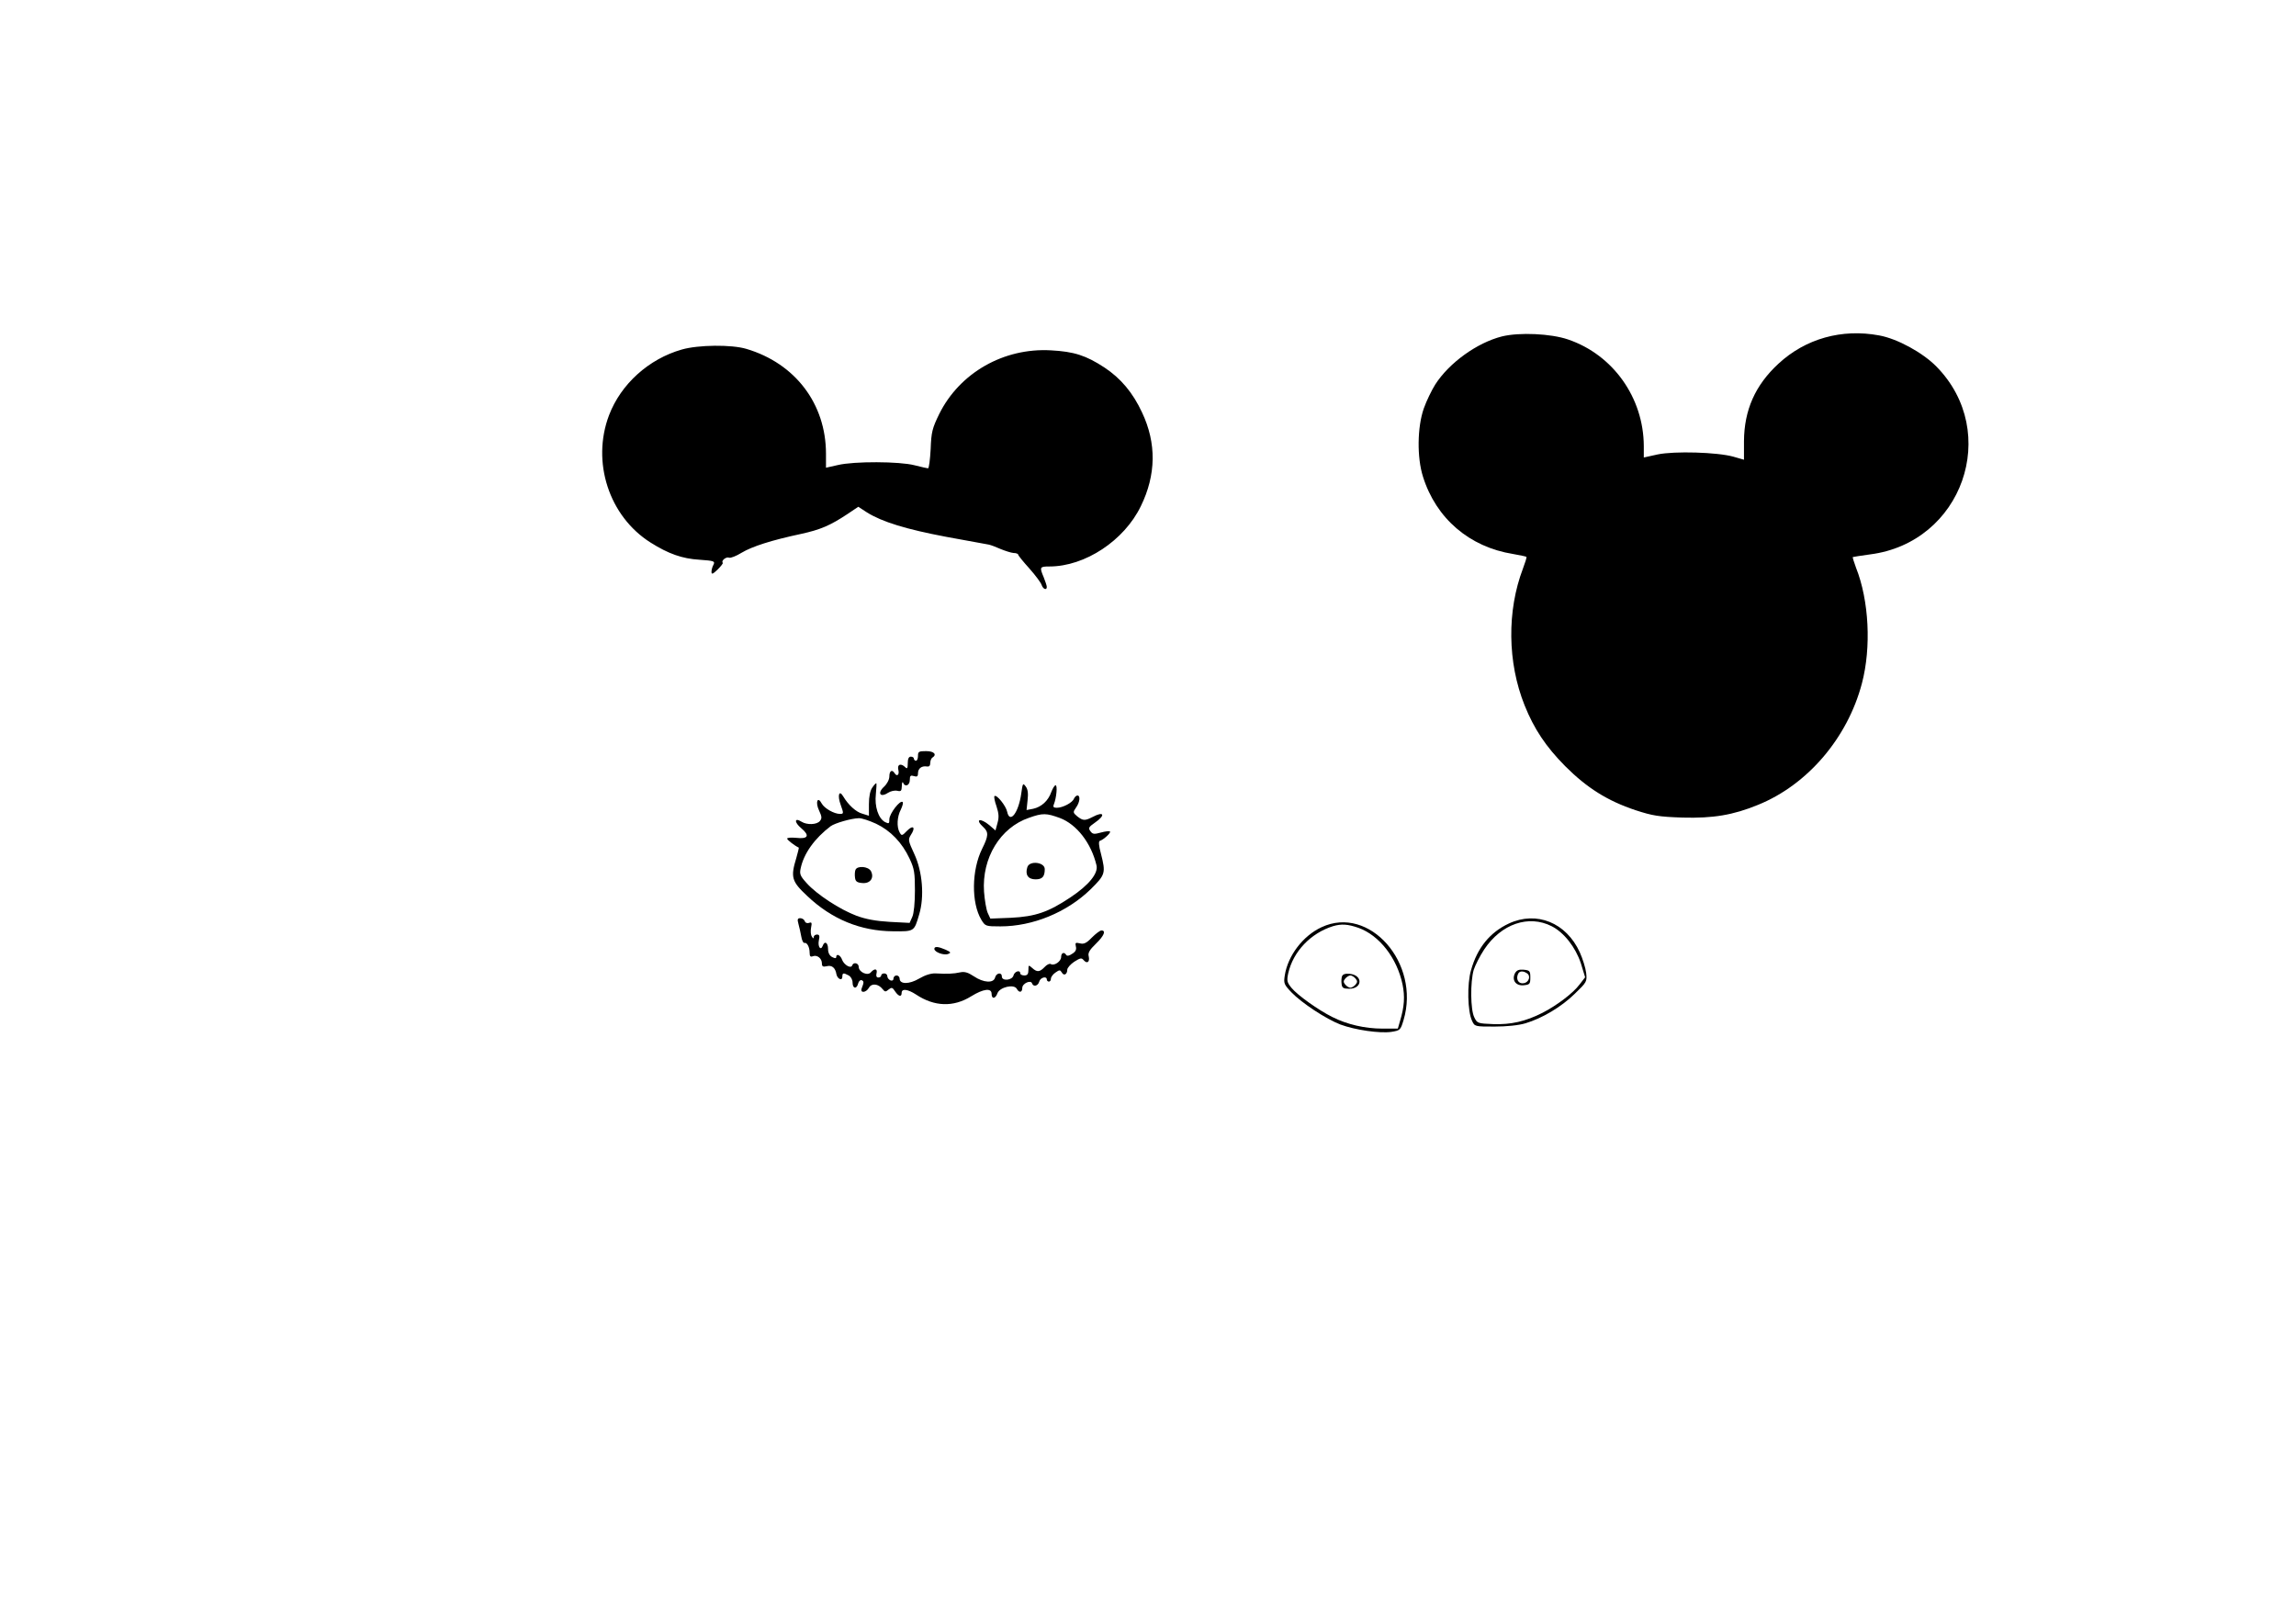
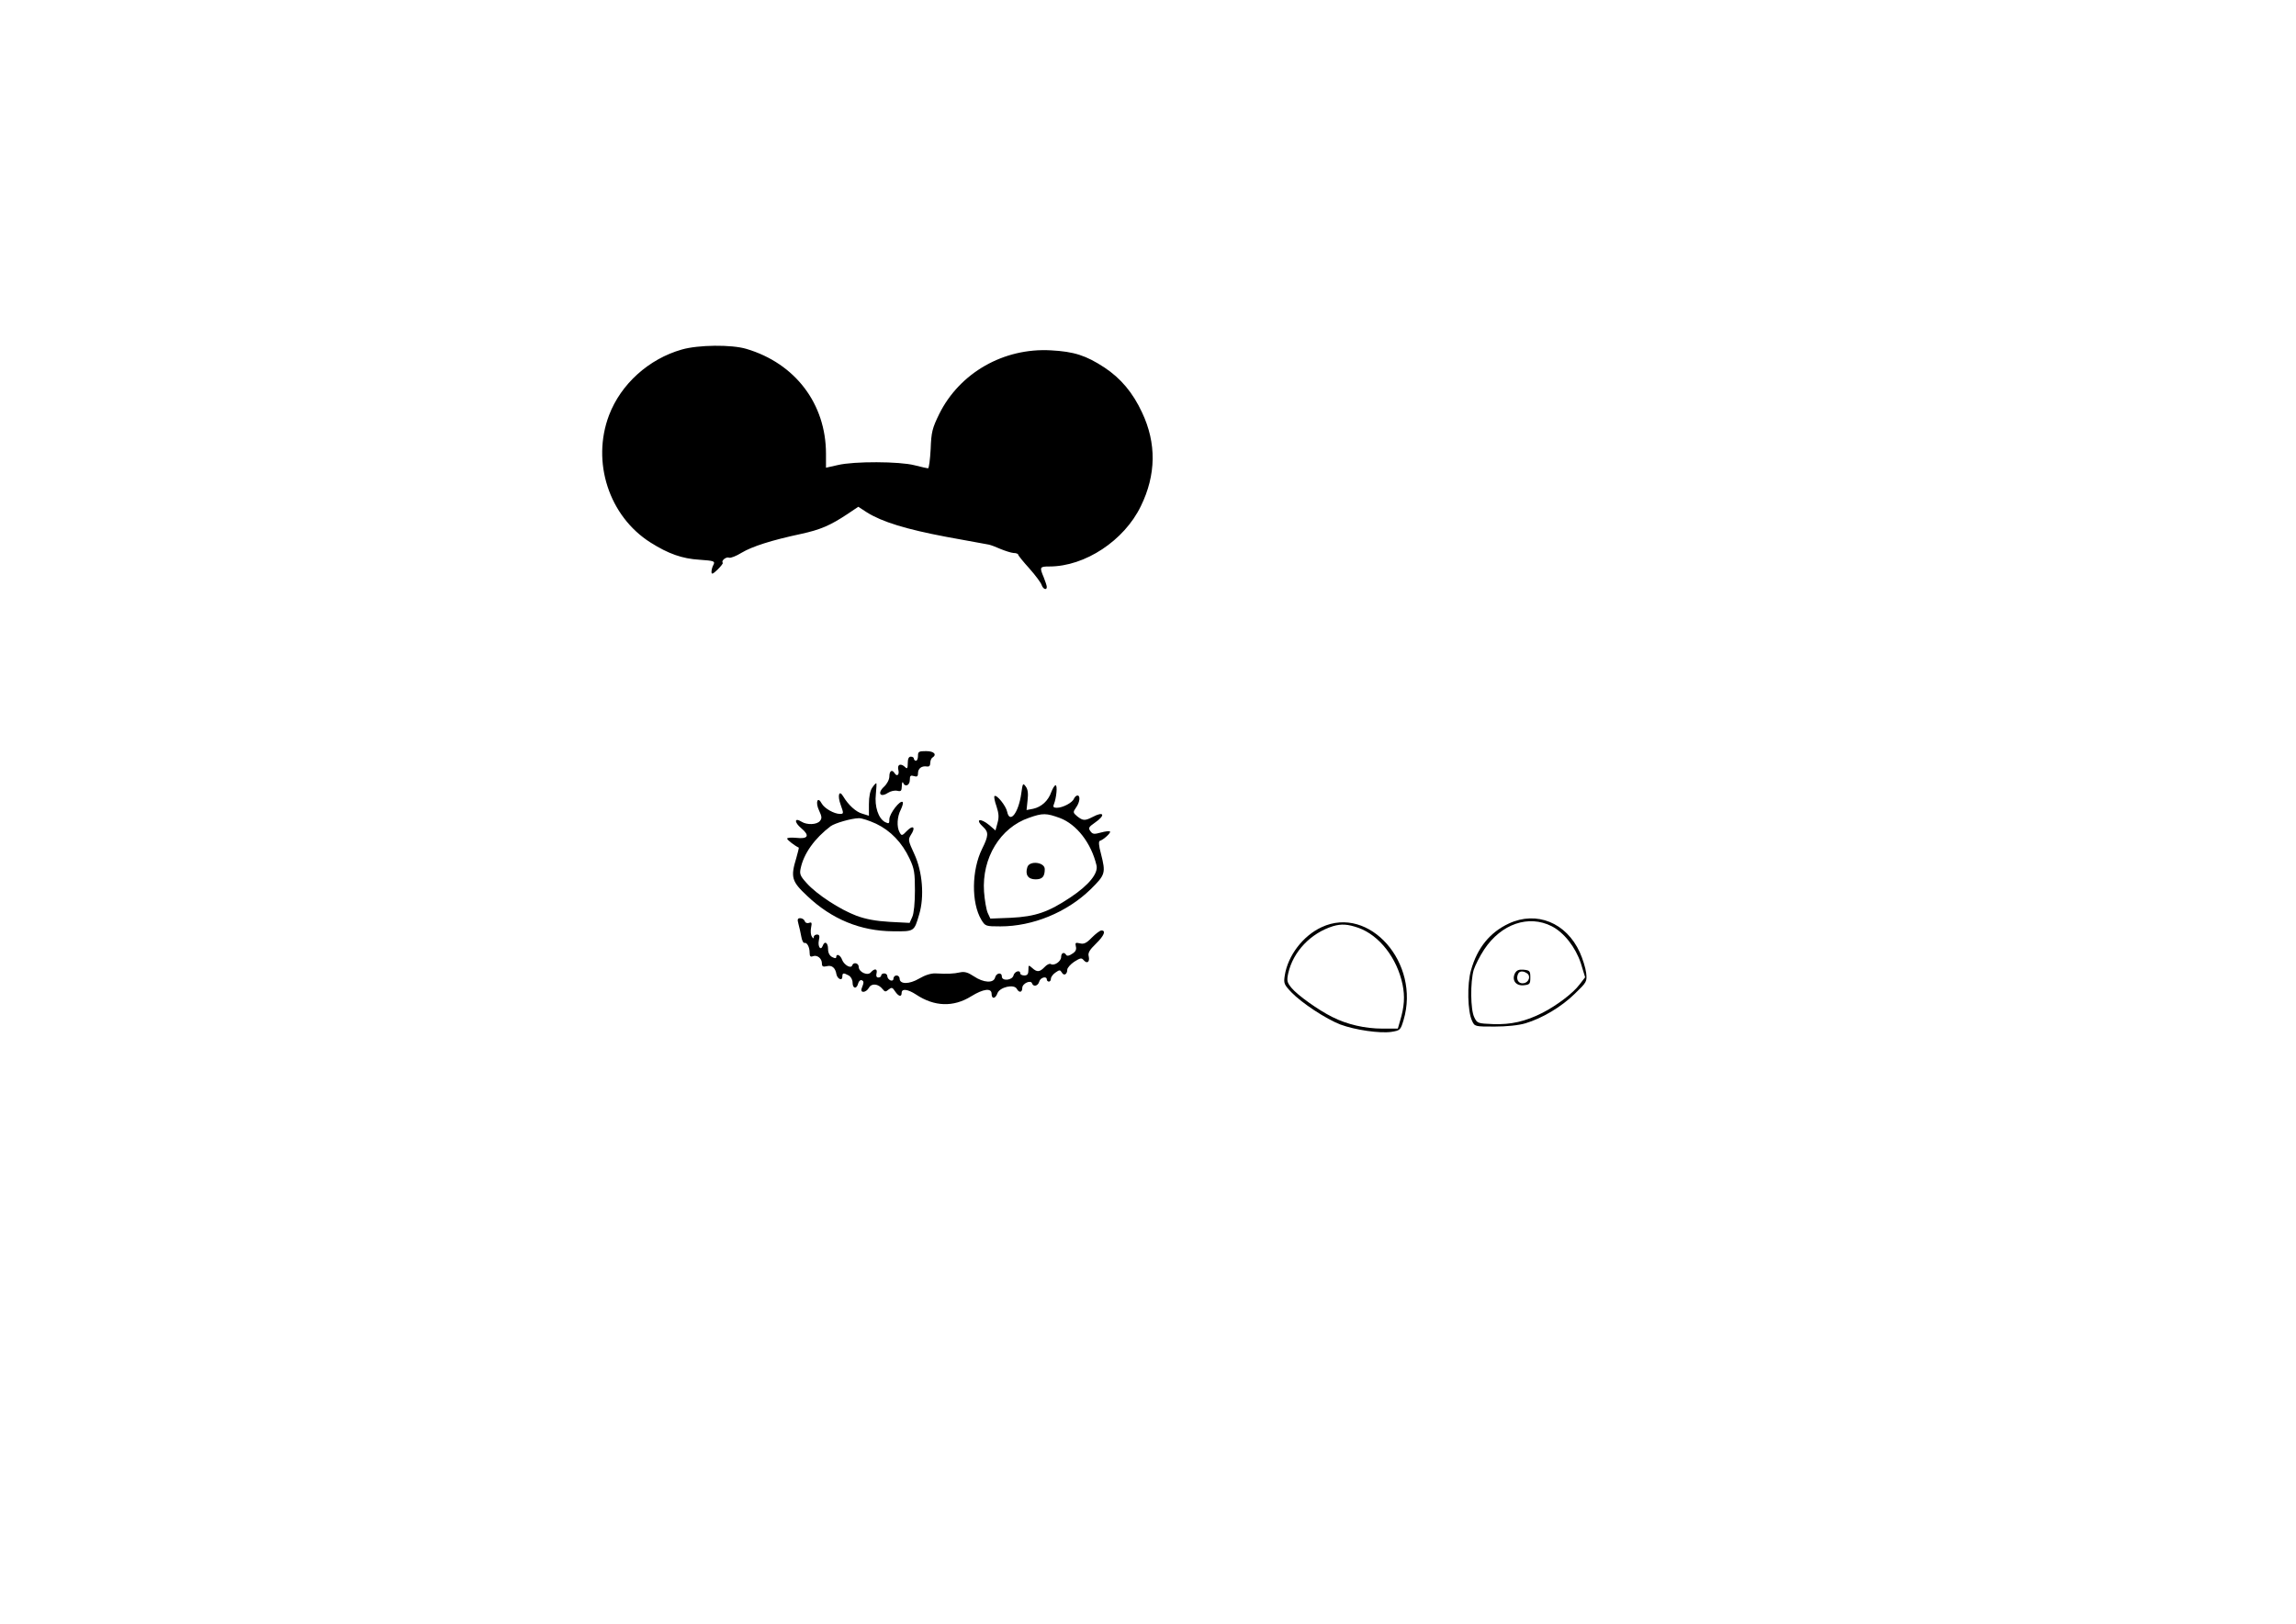
<svg xmlns="http://www.w3.org/2000/svg" version="1.0" width="297mm" height="210.002mm" viewBox="0 0 1123 794" preserveAspectRatio="xMidYMid meet">
  <g transform="translate(0,794) scale(0.1,-0.1)" fill="#000000" stroke="none">
-     <path d="M7346 6295 c-122 -31 -258 -129 -326 -235 -17 -27 -43 -80 -56 -117 -32 -91 -34 -240 -4 -334 64 -204 227 -344 441 -378 34 -6 63 -12 65 -14 2 -2 -6 -28 -17 -57 -79 -207 -76 -460 8 -669 46 -115 104 -202 198 -297 107 -107 207 -170 345 -216 83 -27 113 -32 230 -36 148 -4 246 12 368 62 243 98 439 328 509 595 46 175 35 404 -29 565 -10 27 -17 50 -16 52 2 1 40 7 84 13 452 57 642 597 325 919 -67 68 -191 136 -280 152 -183 34 -360 -16 -492 -138 -114 -105 -168 -227 -169 -379 l0 -91 -52 15 c-79 22 -288 28 -370 11 l-68 -15 0 56 c-1 236 -150 446 -370 521 -84 29 -239 36 -324 15z" />
    <path d="M3335 6231 c-162 -46 -298 -169 -356 -321 -87 -229 0 -495 203 -623 87 -55 155 -79 239 -84 71 -5 77 -7 69 -24 -6 -10 -10 -26 -10 -35 0 -14 6 -12 30 11 16 16 28 31 25 33 -9 10 17 31 31 25 7 -3 35 8 61 24 52 31 145 61 290 92 96 21 143 41 229 98 l52 35 43 -28 c74 -46 191 -82 387 -119 103 -19 197 -36 208 -38 10 -2 37 -12 59 -22 22 -9 50 -18 62 -19 13 0 23 -4 23 -8 0 -4 25 -35 55 -68 30 -34 57 -70 60 -81 7 -20 25 -27 25 -9 0 6 -7 27 -15 47 -21 50 -20 53 28 53 174 0 366 127 447 295 75 153 77 308 6 458 -45 97 -104 167 -184 220 -90 59 -149 78 -262 84 -231 13 -446 -110 -546 -311 -34 -70 -39 -88 -42 -172 -3 -52 -8 -94 -13 -94 -4 0 -34 7 -66 15 -73 19 -296 20 -375 1 l-58 -13 0 68 c0 244 -150 442 -389 513 -73 22 -236 20 -316 -3z" />
    <path d="M4490 4244 c0 -13 -4 -24 -10 -24 -5 0 -10 5 -10 10 0 6 -7 10 -15 10 -10 0 -15 -10 -15 -32 0 -25 -3 -29 -12 -20 -22 22 -41 14 -34 -13 6 -24 -7 -35 -19 -15 -12 19 -25 10 -25 -16 0 -16 -11 -37 -26 -51 -34 -31 -19 -55 19 -30 14 9 34 13 46 10 18 -4 21 -1 22 23 0 16 3 23 6 17 9 -24 33 -14 33 13 0 21 4 24 20 19 15 -5 20 -2 20 14 0 23 18 37 43 33 11 -2 17 3 17 17 0 11 5 23 10 26 24 15 9 32 -30 32 -35 0 -40 -2 -40 -23z" />
    <path d="M4266 4088 c-10 -14 -16 -44 -16 -80 l0 -57 -32 10 c-31 8 -69 43 -94 85 -20 34 -29 4 -12 -42 15 -42 15 -44 -4 -44 -28 0 -76 27 -89 51 -20 38 -32 6 -13 -34 14 -30 15 -39 4 -52 -15 -18 -63 -20 -90 -3 -35 22 -36 -3 -1 -32 43 -36 34 -54 -25 -47 -24 2 -44 1 -44 -4 0 -6 36 -34 57 -44 1 0 -4 -23 -12 -50 -29 -95 -23 -115 53 -186 120 -114 261 -172 420 -173 105 -1 103 -2 128 83 26 87 16 209 -24 295 -30 65 -31 70 -17 93 25 37 12 51 -18 21 -25 -26 -27 -26 -37 -8 -15 27 -12 77 6 111 8 17 13 34 9 37 -12 12 -65 -57 -65 -84 0 -22 -2 -23 -21 -14 -33 18 -52 76 -45 137 3 29 4 53 2 53 -3 0 -12 -10 -20 -22z m19 -176 c71 -34 127 -92 164 -171 23 -49 26 -69 26 -156 0 -59 -5 -112 -13 -129 l-13 -29 -97 5 c-68 4 -117 13 -163 30 -80 30 -194 104 -243 159 -32 35 -36 45 -30 72 15 73 68 147 147 207 21 15 100 38 137 39 14 1 52 -12 85 -27z" />
-     <path d="M4184 3686 c-3 -8 -4 -25 -2 -38 2 -18 10 -24 35 -26 39 -4 60 25 43 58 -13 24 -68 28 -76 6z" />
    <path d="M4995 4059 c-13 -93 -56 -150 -69 -88 -6 29 -52 86 -62 76 -3 -3 1 -25 10 -50 11 -34 13 -53 5 -81 l-10 -37 -30 26 c-46 38 -72 29 -29 -10 26 -24 25 -43 -6 -105 -52 -104 -54 -265 -4 -348 19 -31 21 -32 93 -32 158 0 324 68 440 180 74 73 76 80 52 175 -11 39 -12 61 -6 63 19 6 56 40 50 46 -3 3 -23 1 -44 -5 -33 -9 -41 -9 -52 7 -11 15 -8 20 22 41 54 37 45 58 -11 28 -37 -19 -47 -19 -75 3 -21 18 -22 20 -6 43 19 26 22 59 7 59 -6 0 -13 -7 -17 -15 -7 -20 -55 -45 -84 -45 -16 0 -20 4 -14 18 12 30 18 92 8 92 -5 0 -14 -15 -21 -33 -15 -43 -48 -73 -89 -82 l-32 -6 5 48 c4 34 1 54 -9 67 -14 19 -15 16 -22 -35z m189 -119 c82 -31 153 -122 179 -231 10 -39 -37 -97 -127 -157 -108 -72 -171 -94 -291 -100 l-101 -4 -13 28 c-7 16 -15 63 -18 104 -11 164 79 313 220 361 67 24 85 23 151 -1z" />
    <path d="M5025 3700 c-12 -37 3 -60 40 -60 33 0 45 13 45 50 0 34 -74 43 -85 10z" />
    <path d="M3905 3423 c4 -16 11 -43 14 -62 3 -19 10 -33 15 -32 13 4 26 -20 26 -48 0 -17 4 -22 16 -17 21 8 44 -11 44 -35 0 -15 5 -18 23 -14 25 7 43 -7 48 -39 5 -24 29 -34 29 -12 0 19 5 20 31 6 11 -6 19 -21 19 -35 0 -30 20 -33 27 -5 3 12 11 19 17 17 12 -5 12 -11 1 -39 -10 -26 21 -23 35 2 13 23 46 20 67 -7 11 -14 15 -14 29 -2 15 12 19 11 32 -9 17 -25 32 -29 32 -7 0 22 30 18 70 -8 90 -60 183 -63 270 -9 60 37 100 42 100 12 0 -27 19 -25 29 4 12 29 80 45 94 21 11 -21 27 -19 27 4 0 22 42 41 48 22 6 -18 29 -13 35 9 5 20 37 29 37 10 0 -5 5 -10 10 -10 6 0 10 6 10 14 0 8 10 22 22 30 20 14 23 14 31 1 10 -19 27 -10 27 13 0 9 16 27 34 39 30 19 36 20 46 8 17 -20 31 -9 25 18 -5 17 4 32 35 62 40 39 51 65 27 65 -7 0 -28 -16 -47 -35 -26 -27 -39 -33 -58 -28 -22 5 -24 3 -20 -15 4 -15 -1 -26 -18 -36 -14 -10 -25 -12 -29 -6 -10 17 -25 11 -25 -10 0 -21 -34 -45 -51 -34 -6 3 -19 -3 -30 -15 -24 -25 -37 -26 -61 -4 -17 15 -18 15 -18 -10 0 -20 -5 -27 -20 -27 -11 0 -20 5 -20 10 0 19 -28 10 -33 -10 -6 -24 -57 -29 -57 -5 0 22 -27 18 -33 -5 -7 -29 -57 -26 -104 6 -29 19 -45 24 -68 19 -31 -7 -62 -8 -119 -5 -22 1 -51 -8 -80 -25 -49 -29 -96 -29 -96 0 0 8 -7 15 -15 15 -8 0 -15 -7 -15 -15 0 -9 -6 -12 -15 -9 -8 4 -15 12 -15 20 0 8 -7 14 -15 14 -8 0 -15 -4 -15 -10 0 -5 -6 -10 -14 -10 -9 0 -12 7 -9 20 6 23 -9 26 -27 6 -15 -20 -60 0 -60 26 0 19 -26 25 -32 7 -6 -17 -39 2 -49 27 -8 24 -29 33 -29 14 0 -7 -6 -7 -20 0 -13 7 -20 21 -20 40 0 31 -17 41 -26 15 -10 -26 -25 -4 -19 26 5 22 3 29 -9 29 -9 0 -16 -6 -16 -12 0 -9 -3 -8 -9 2 -6 8 -7 27 -4 44 5 24 3 28 -10 23 -9 -3 -18 0 -21 9 -3 8 -13 14 -22 14 -13 0 -15 -6 -9 -27z" />
    <path d="M7380 3424 c-92 -43 -154 -118 -185 -228 -20 -68 -17 -202 5 -248 13 -28 14 -28 110 -28 58 0 118 6 151 16 81 24 176 80 242 145 58 56 60 59 55 102 -3 24 -17 69 -31 100 -66 145 -211 204 -347 141z m209 -13 c61 -31 117 -103 143 -181 l21 -69 -27 -35 c-32 -43 -112 -103 -182 -139 -83 -42 -154 -58 -240 -55 -76 3 -79 4 -93 33 -19 37 -20 173 -3 232 7 22 30 68 52 101 83 124 216 170 329 113z" />
    <path d="M7410 3181 c-17 -34 4 -63 43 -59 29 3 32 6 32 38 0 32 -3 35 -32 38 -24 2 -34 -2 -43 -17z m58 0 c21 -13 10 -46 -16 -49 -24 -4 -38 18 -28 43 6 17 24 19 44 6z" />
    <path d="M6464 3406 c-91 -42 -165 -139 -180 -236 -6 -38 -4 -44 32 -82 51 -53 170 -131 240 -158 73 -27 192 -44 249 -36 43 7 45 8 60 58 83 279 -168 563 -401 454z m180 -3 c103 -37 189 -148 216 -277 12 -59 9 -108 -12 -178 l-11 -38 -75 0 c-85 0 -173 20 -246 57 -68 34 -168 105 -199 142 -22 27 -24 35 -16 72 24 106 110 196 219 230 41 12 72 10 124 -8z" />
-     <path d="M6564 3166 c-3 -8 -4 -25 -2 -38 2 -19 9 -23 37 -23 66 0 68 67 2 73 -21 2 -33 -2 -37 -12z m66 -11 c10 -12 10 -18 0 -30 -7 -8 -18 -15 -25 -15 -7 0 -18 7 -25 15 -10 12 -10 18 0 30 7 8 18 15 25 15 7 0 18 -7 25 -15z" />
-     <path d="M4570 3300 c0 -16 47 -33 67 -25 16 6 14 9 -12 21 -37 16 -55 17 -55 4z" />
  </g>
</svg>